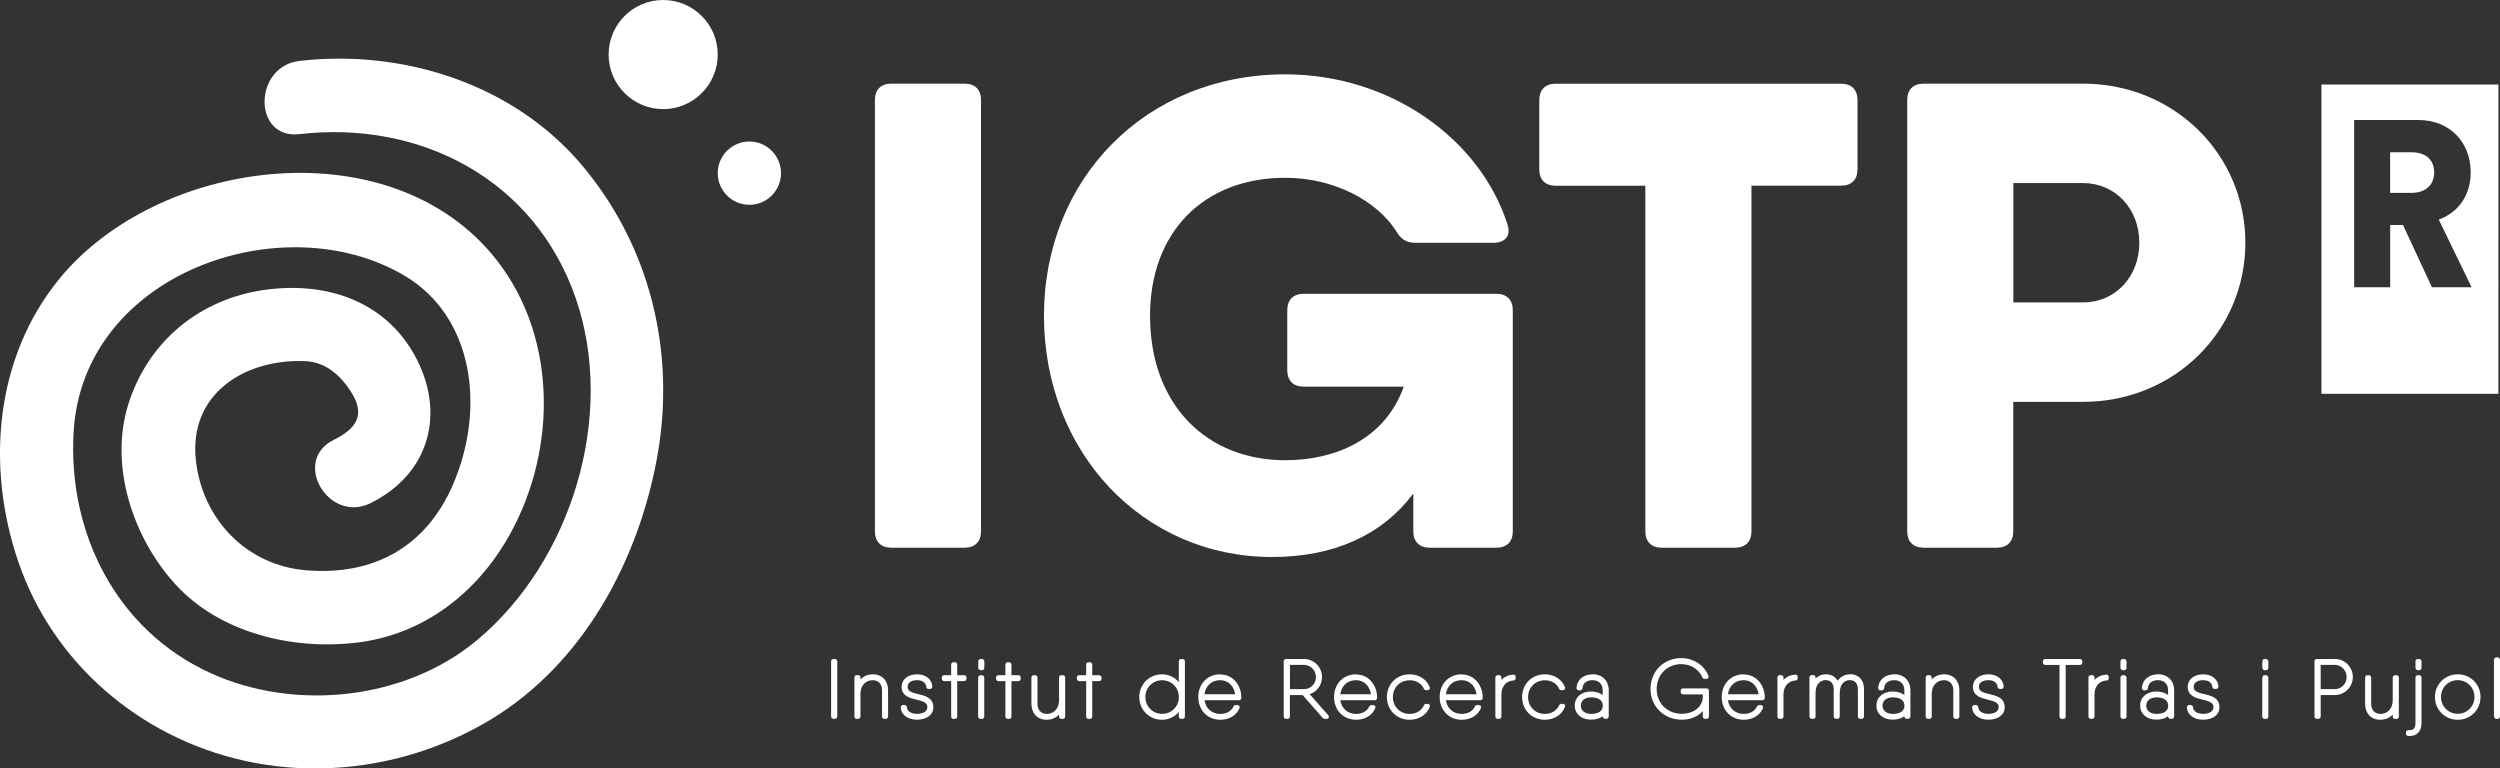
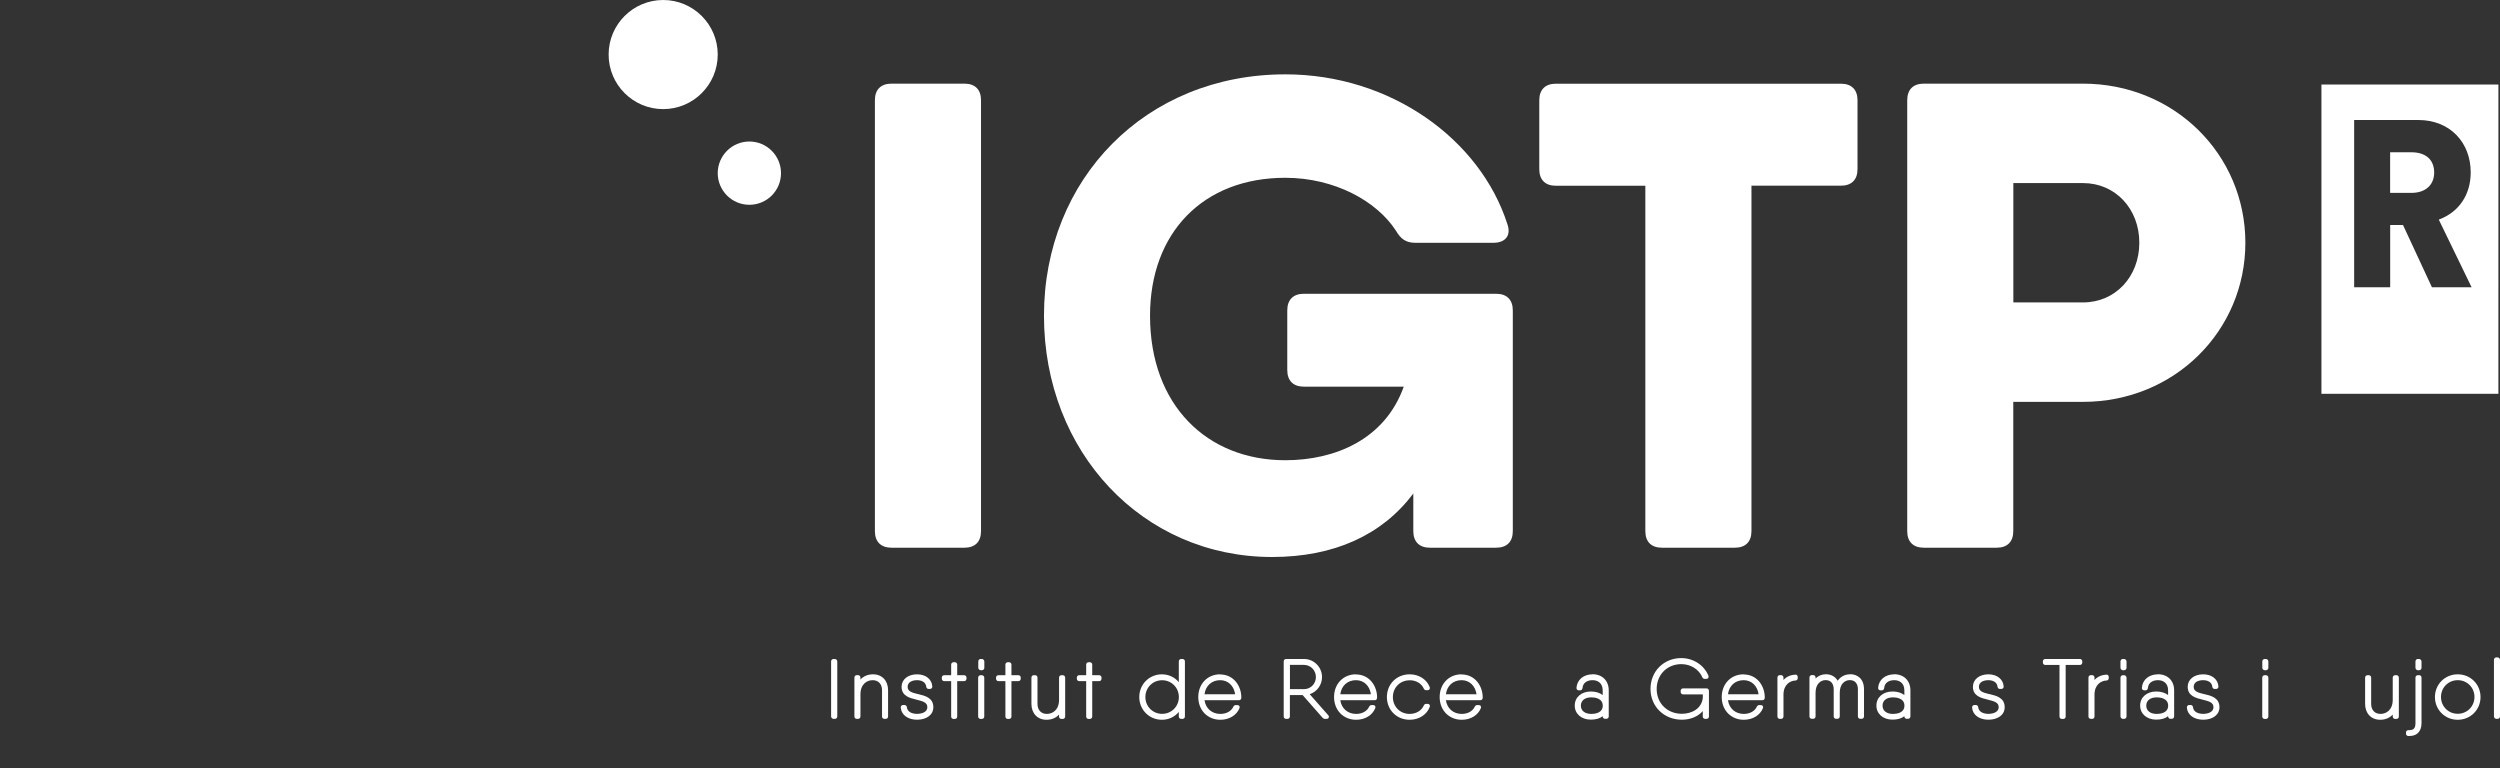
<svg xmlns="http://www.w3.org/2000/svg" id="Capa_2" viewBox="0 0 392.73 120.72">
  <rect x="0" y="0" width="392.73" height="120.72" fill="#333333" stroke="none" />
  <defs>
    <style>.cls-1{fill:#fff;stroke-width:0px;}</style>
  </defs>
  <g id="Logotipo">
-     <path class="cls-1" d="m58.24,79.02c9.32-4.62,11.83-14.27,6.9-23.2-4.85-8.77-14.22-11.62-23.66-10.27-10.12,1.46-18.14,8.04-21.27,17.79-3.16,9.84.72,21.32,7.52,28.64,6.96,7.49,18.27,10.13,28.12,9,10.6-1.22,19.08-7.77,24.2-16.95,7.69-13.78,7.5-32.08-2.93-44.28-16.86-19.72-52.5-14.69-67.83,4.09C-.82,56.25-2.2,73.29,2.84,88.14c5.43,16.02,19.1,27.68,35.49,31.35,13.18,2.95,27.26.49,38.78-6.47,14.41-8.71,23.05-24.69,26.07-40.9,3.08-16.55-.94-33.4-11.86-46.28-10.75-12.68-28.07-18.14-44.27-16.27-7.28.84-7.36,12.35,0,11.5,19.04-2.19,36.96,7.16,43.39,25.77,6.38,18.45-.67,41.37-15.52,53.74-11.29,9.4-28.51,11.19-41.75,5.2-14.87-6.72-22.57-22.07-21.6-38.02,1.52-24.92,32.95-35.73,51.97-24.46,10.91,6.46,12.75,20.89,7.64,32.78-4.23,9.85-12.53,14.38-23.05,13.51-9.47-.77-16.4-8.1-17.37-17.37-1.09-10.45,7.8-15.87,17.17-15.49,3.25.13,5.59,2.25,7.27,4.91,2.28,3.62.7,5.74-2.77,7.46-6.65,3.29-.82,13.21,5.81,9.93h0Z" />
    <path class="cls-1" d="m112.75,8.57c0,4.73-3.84,8.57-8.57,8.57s-8.57-3.84-8.57-8.57,3.84-8.57,8.57-8.57,8.57,3.84,8.57,8.57Z" />
    <path class="cls-1" d="m122.69,27.2c0,2.75-2.22,4.97-4.97,4.97s-4.97-2.23-4.97-4.97,2.23-4.97,4.97-4.97,4.97,2.23,4.97,4.97Z" />
    <path class="cls-1" d="m140.05,13.14h11.46c1.67,0,2.6.94,2.6,2.6v67.7c0,1.67-.94,2.6-2.6,2.6h-11.46c-1.67,0-2.61-.94-2.61-2.6V15.74c0-1.67.94-2.6,2.61-2.6Z" />
    <path class="cls-1" d="m235.04,46.15c1.67,0,2.61.94,2.61,2.61v34.68c0,1.67-.94,2.6-2.61,2.6h-10.41c-1.67,0-2.61-.94-2.61-2.6v-5.91c-4.91,6.54-12.48,9.97-22.19,9.97-20.31,0-35.83-16.46-35.83-37.91s15.94-37.91,37.91-37.91c16.56,0,30.62,10.21,34.89,23.54.62,1.77-.31,2.92-2.19,2.92h-12.29c-1.46,0-2.29-.62-3.02-1.88-3.02-4.69-9.69-8.33-17.39-8.33-12.92,0-21.25,8.64-21.25,21.67,0,14.06,8.96,22.7,21.25,22.7,7.83,0,15.65-3.27,18.61-11.56h-15.7c-1.67,0-2.6-.94-2.6-2.61v-9.37c0-1.67.94-2.61,2.6-2.61h30.21,0Z" />
    <path class="cls-1" d="m291.8,15.74v10.83c0,1.67-.94,2.6-2.6,2.6h-14.06v54.27c0,1.67-.94,2.6-2.61,2.6h-11.46c-1.67,0-2.6-.94-2.6-2.6V29.18h-14.06c-1.67,0-2.6-.94-2.6-2.6v-10.83c0-1.67.94-2.6,2.6-2.6h44.79c1.67,0,2.6.94,2.6,2.6Z" />
    <path class="cls-1" d="m352.73,38.13c0,13.85-11.14,25-25.52,25h-10.94v20.31c0,1.67-.94,2.6-2.6,2.6h-11.46c-1.67,0-2.6-.94-2.6-2.6V15.74c0-1.67.94-2.6,2.6-2.6h25c14.37,0,25.52,11.14,25.52,25Zm-16.66,0c0-5.31-3.75-9.37-8.85-9.37h-10.94v18.75h10.94c5.1,0,8.85-4.06,8.85-9.38Z" />
    <path class="cls-1" d="m382.39,27.11c0-1.96-1.25-3.19-3.59-3.19h-3.33v6.38h3.33c2.33,0,3.59-1.34,3.59-3.19m.72,7.38l5.16,10.64h-6.23l-4.55-9.79h-2.01v9.79h-5.66v-26.28h10.07c5.02,0,8.24,3.56,8.24,8.23,0,3.56-1.9,6.27-5.02,7.42m9.37-21.22h-27.8v48.58h27.8V13.27Z" />
    <rect class="cls-1" x="130.56" y="103.52" width=".97" height="9.41" rx=".38" ry=".38" />
    <path class="cls-1" d="m137.14,105.93c-.8,0-1.49.29-1.97.82v-.31c0-.22-.16-.38-.38-.38h-.19c-.22,0-.38.16-.38.38v6.11c0,.22.16.38.38.38h.19c.22,0,.38-.16.38-.38v-3.46c0-1.65,1.04-2.24,1.92-2.24s1.47.59,1.47,1.58v4.12c0,.22.16.38.38.38h.19c.22,0,.38-.16.38-.38v-4.12c0-1.5-.95-2.5-2.37-2.5Z" />
    <path class="cls-1" d="m144.26,109.05c-1.04-.25-1.68-.44-1.68-1.16,0-.76.77-1.04,1.48-1.04.66,0,1.38.27,1.45,1.05.03.2.18.33.38.33h.19c.11,0,.21-.04.28-.11.07-.07.1-.17.1-.28-.08-1.15-1.04-1.91-2.4-1.91-1.43,0-2.43.81-2.43,1.96,0,1.45,1.3,1.77,2.34,2.02,1.06.26,1.71.45,1.71,1.19s-.83,1.04-1.61,1.04c-.74,0-1.54-.27-1.61-1.06-.03-.2-.18-.33-.38-.33h-.2c-.11,0-.21.04-.28.11-.07.07-.1.17-.1.29.08,1.14,1.1,1.91,2.56,1.91,1.53,0,2.56-.79,2.56-1.96,0-1.49-1.31-1.81-2.37-2.06Z" />
    <path class="cls-1" d="m151.45,106.07h-1.08v-1.66c0-.22-.16-.38-.38-.38h-.19c-.22,0-.38.16-.38.38v1.66h-1.09c-.22,0-.38.16-.38.38v.17c0,.22.16.38.38.38h1.09v5.56c0,.22.16.38.38.38h.19c.22,0,.38-.16.38-.38v-5.56h1.08c.22,0,.38-.16.38-.38v-.17c0-.22-.16-.38-.38-.38Z" />
    <path class="cls-1" d="m154.05,106.07h.19c.21,0,.38.17.38.38v6.11c0,.21-.17.38-.38.38h-.2c-.21,0-.38-.17-.38-.38v-6.11c0-.21.17-.38.38-.38Z" />
    <rect class="cls-1" x="153.68" y="103.52" width=".95" height="1.77" rx=".38" ry=".38" />
    <path class="cls-1" d="m159.97,106.07h-1.08v-1.66c0-.22-.16-.38-.38-.38h-.19c-.22,0-.38.16-.38.38v1.66h-1.09c-.22,0-.38.16-.38.38v.17c0,.22.16.38.38.38h1.09v5.56c0,.22.16.38.38.38h.19c.22,0,.38-.16.38-.38v-5.56h1.08c.22,0,.38-.16.38-.38v-.17c0-.22-.16-.38-.38-.38Z" />
    <path class="cls-1" d="m166.94,106.07h-.19c-.22,0-.38.16-.38.38v3.46c0,1.65-1.04,2.24-1.92,2.24s-1.47-.59-1.47-1.58v-4.12c0-.22-.16-.38-.38-.38h-.19c-.22,0-.38.16-.38.38v4.12c0,1.5.95,2.5,2.37,2.5.8,0,1.49-.29,1.97-.82v.31c0,.22.16.38.38.38h.2c.22,0,.38-.16.38-.38v-6.11c0-.22-.16-.38-.38-.38Z" />
    <path class="cls-1" d="m172.66,106.07h-1.08v-1.66c0-.22-.16-.38-.38-.38h-.19c-.22,0-.38.16-.38.38v1.66h-1.09c-.22,0-.38.16-.38.38v.17c0,.22.16.38.38.38h1.09v5.56c0,.22.16.38.38.38h.19c.22,0,.38-.16.38-.38v-5.56h1.08c.22,0,.38-.16.38-.38v-.17c0-.22-.16-.38-.38-.38Z" />
    <path class="cls-1" d="m185.76,103.52h-.2c-.22,0-.38.16-.38.38v3.26c-.64-.77-1.59-1.23-2.65-1.23-2,0-3.56,1.57-3.56,3.57s1.56,3.57,3.56,3.57c1.06,0,2.01-.46,2.65-1.23v.71c0,.22.16.38.38.38h.2c.22,0,.38-.16.38-.38v-8.65c0-.22-.16-.38-.38-.38Zm-.57,5.98c0,1.48-1.16,2.64-2.63,2.64s-2.63-1.16-2.63-2.64,1.16-2.64,2.63-2.64,2.63,1.16,2.63,2.64Z" />
    <path class="cls-1" d="m191.68,105.93c-1.99,0-3.44,1.5-3.44,3.57s1.46,3.57,3.47,3.57c1.4,0,2.56-.71,3.01-1.84.04-.11.03-.22-.03-.32-.07-.1-.18-.15-.32-.15h-.23c-.16,0-.29.08-.38.24-.32.71-1.1,1.15-2.05,1.15-1.32,0-2.3-.85-2.49-2.15h5.4c.21,0,.37-.15.38-.37v-.09c0-1.74-1.17-3.59-3.33-3.59Zm-2.46,3.13c.17-1.33,1.13-2.21,2.46-2.21,1.24,0,2.16.88,2.35,2.21h-4.81Z" />
    <path class="cls-1" d="m205.75,109.05c1.14-.38,1.93-1.45,1.93-2.69,0-1.56-1.27-2.84-2.84-2.84h-2.8c-.22,0-.38.16-.38.38v8.65c0,.22.16.38.38.38h.21c.22,0,.38-.16.38-.38v-3.36h2l3.15,3.58c.09.1.21.16.35.16h.27c.15,0,.27-.07.33-.19.06-.12.03-.26-.07-.38l-2.92-3.31Zm-.9-.79h-2.21v-3.81h2.21c1.03,0,1.87.85,1.87,1.91s-.84,1.9-1.87,1.9Z" />
    <path class="cls-1" d="m213.01,105.93c-1.99,0-3.44,1.5-3.44,3.57s1.46,3.57,3.47,3.57c1.4,0,2.56-.71,3.01-1.84.04-.11.03-.22-.03-.32-.07-.1-.18-.15-.32-.15h-.23c-.16,0-.29.08-.38.24-.32.71-1.1,1.15-2.05,1.15-1.32,0-2.3-.85-2.49-2.15h5.4c.21,0,.37-.15.38-.37v-.09c0-1.74-1.17-3.59-3.33-3.59Zm-2.46,3.13c.17-1.33,1.13-2.21,2.46-2.21,1.24,0,2.16.88,2.35,2.21h-4.81Z" />
    <path class="cls-1" d="m221.44,106.86c1.02,0,1.88.51,2.23,1.33.07.15.21.24.38.24h.21c.13,0,.24-.06.31-.15.06-.1.07-.22.03-.33-.47-1.23-1.7-2.02-3.15-2.02-2.04,0-3.58,1.53-3.58,3.57s1.54,3.57,3.58,3.57c1.45,0,2.69-.79,3.15-2.02.05-.12.04-.24-.03-.33-.07-.1-.18-.15-.31-.15h-.21c-.17,0-.31.09-.38.25-.36.82-1.21,1.33-2.23,1.33-1.5,0-2.63-1.14-2.63-2.64s1.13-2.64,2.63-2.64Z" />
    <path class="cls-1" d="m229.6,105.93c-1.99,0-3.44,1.5-3.44,3.57s1.46,3.57,3.47,3.57c1.4,0,2.56-.71,3.01-1.84.04-.11.03-.22-.03-.32-.07-.1-.18-.15-.32-.15h-.23c-.16,0-.29.08-.38.24-.32.71-1.1,1.15-2.05,1.15-1.32,0-2.3-.85-2.49-2.15h5.4c.21,0,.37-.15.38-.37v-.09c0-1.74-1.17-3.59-3.33-3.59Zm-2.46,3.13c.17-1.33,1.13-2.21,2.46-2.21,1.24,0,2.16.88,2.35,2.21h-4.81Z" />
-     <path class="cls-1" d="m237.71,105.99c-.76.03-1.4.33-1.85.83v-.38c0-.22-.16-.38-.38-.38h-.19c-.22,0-.38.16-.38.38v6.11c0,.22.16.38.38.38h.19c.22,0,.38-.16.38-.38v-3.41c0-1.6,1.03-2.21,1.9-2.24.17,0,.34-.13.34-.38v-.17c0-.11-.04-.21-.11-.28-.07-.07-.16-.1-.28-.1Z" />
-     <path class="cls-1" d="m242.68,106.86c1.02,0,1.88.51,2.23,1.33.07.15.21.24.38.24h.21c.13,0,.24-.06.31-.15.06-.1.07-.22.03-.33-.47-1.23-1.7-2.02-3.15-2.02-2.04,0-3.58,1.53-3.58,3.57s1.54,3.57,3.58,3.57c1.45,0,2.69-.79,3.15-2.02.05-.12.04-.24-.03-.33-.07-.1-.18-.15-.31-.15h-.21c-.17,0-.31.09-.38.25-.36.82-1.21,1.33-2.23,1.33-1.5,0-2.63-1.14-2.63-2.64s1.13-2.64,2.63-2.64Z" />
    <path class="cls-1" d="m250.19,105.93c-1.43,0-2.45.85-2.54,2.13,0,.11.03.21.1.28.07.07.17.11.28.11h.19c.2,0,.34-.13.38-.36.07-.92.86-1.24,1.58-1.24.77,0,1.59.42,1.59,1.6v.74c-.46-.36-1.11-.56-1.86-.56-1.49,0-2.53.91-2.53,2.21s1.04,2.21,2.53,2.21c.79,0,1.42-.18,1.86-.54v.03c0,.22.16.38.38.38h.19c.22,0,.38-.16.38-.38v-4.09c0-1.51-1.02-2.53-2.54-2.53Zm1.59,4.92c0,1.17-1.25,1.3-1.79,1.3-1.02,0-1.65-.5-1.65-1.3s.63-1.3,1.65-1.3c.42,0,1.79.09,1.79,1.3Z" />
    <path class="cls-1" d="m268.09,108.14h-3.69c-.22,0-.38.16-.38.38v.18c0,.22.16.38.38.38h3.1v.49c-.15,1.77-1.76,2.56-3.29,2.56-2.29,0-3.96-1.64-3.96-3.9s1.67-3.9,3.87-3.9c1.47,0,2.77.81,3.31,2.08.07.15.21.24.38.24h.24c.13,0,.24-.05.3-.15s.08-.22.03-.34c-.66-1.66-2.37-2.78-4.26-2.78-2.76,0-4.84,2.08-4.84,4.84s2.12,4.84,4.92,4.84c1.35,0,2.54-.5,3.29-1.35v.84c0,.22.16.38.38.38h.21c.22,0,.38-.16.38-.38v-4.03c0-.22-.16-.38-.38-.38Z" />
    <path class="cls-1" d="m273.91,105.93c-1.99,0-3.44,1.5-3.44,3.57s1.46,3.57,3.47,3.57c1.4,0,2.56-.71,3.01-1.84.04-.11.03-.22-.03-.32-.07-.1-.18-.15-.32-.15h-.23c-.16,0-.29.08-.38.24-.32.71-1.1,1.15-2.05,1.15-1.32,0-2.3-.85-2.49-2.15h5.4c.21,0,.37-.15.38-.37v-.09c0-1.74-1.17-3.59-3.33-3.59Zm-2.46,3.13c.17-1.33,1.13-2.21,2.46-2.21,1.24,0,2.16.88,2.35,2.21h-4.81Z" />
    <path class="cls-1" d="m282.02,105.99c-.76.03-1.4.33-1.85.83v-.38c0-.22-.16-.38-.38-.38h-.19c-.22,0-.38.16-.38.38v6.11c0,.22.16.38.38.38h.19c.22,0,.38-.16.38-.38v-3.41c0-1.6,1.03-2.21,1.9-2.24.17,0,.34-.13.34-.38v-.17c0-.11-.04-.21-.11-.28-.07-.07-.16-.1-.28-.1Z" />
    <path class="cls-1" d="m290.62,105.93h0c-.8,0-1.5.37-1.93,1.01-.37-.64-1.03-1.02-1.85-1.02-.64,0-1.21.24-1.63.67v-.16c0-.22-.16-.38-.38-.38h-.2c-.22,0-.38.16-.38.38v6.11c0,.22.16.38.38.38h.2c.22,0,.38-.16.38-.38v-3.72c0-1.37.79-1.98,1.58-1.98s1.27.52,1.27,1.45v4.25c0,.22.16.38.38.38h.19c.22,0,.38-.16.38-.38v-3.72c0-1.37.79-1.98,1.58-1.98s1.27.52,1.27,1.45v4.25c0,.22.16.38.38.38h.2c.22,0,.38-.16.38-.38v-4.25c0-1.75-1.13-2.38-2.19-2.38Z" />
    <path class="cls-1" d="m297.58,105.93c-1.43,0-2.45.85-2.54,2.13,0,.11.03.21.1.28.07.07.17.11.28.11h.19c.2,0,.34-.13.38-.36.07-.92.86-1.24,1.58-1.24.77,0,1.59.42,1.59,1.6v.74c-.46-.36-1.11-.56-1.86-.56-1.49,0-2.53.91-2.53,2.21s1.04,2.21,2.53,2.21c.79,0,1.42-.18,1.86-.54v.03c0,.22.16.38.38.38h.19c.22,0,.38-.16.38-.38v-4.09c0-1.51-1.02-2.53-2.54-2.53Zm1.59,4.92c0,1.17-1.25,1.3-1.79,1.3-1.02,0-1.65-.5-1.65-1.3s.63-1.3,1.65-1.3c.42,0,1.79.09,1.79,1.3Z" />
-     <path class="cls-1" d="m305.43,105.93c-.8,0-1.49.29-1.97.82v-.31c0-.22-.16-.38-.38-.38h-.19c-.22,0-.38.16-.38.38v6.11c0,.22.16.38.38.38h.19c.22,0,.38-.16.38-.38v-3.46c0-1.65,1.04-2.24,1.92-2.24s1.47.59,1.47,1.58v4.12c0,.22.16.38.38.38h.19c.22,0,.38-.16.38-.38v-4.12c0-1.5-.95-2.5-2.37-2.5Z" />
    <path class="cls-1" d="m312.55,109.05c-1.04-.25-1.68-.44-1.68-1.16,0-.76.77-1.04,1.48-1.04.66,0,1.38.27,1.45,1.05.03.2.18.33.38.33h.2c.11,0,.21-.04.28-.11.07-.07.1-.17.1-.28-.08-1.15-1.04-1.91-2.4-1.91-1.43,0-2.43.81-2.43,1.96,0,1.45,1.3,1.77,2.34,2.02,1.06.26,1.71.45,1.71,1.19s-.83,1.04-1.61,1.04c-.74,0-1.54-.27-1.61-1.06-.03-.2-.18-.33-.38-.33h-.2c-.11,0-.21.04-.28.11-.07.07-.1.17-.1.29.08,1.14,1.11,1.91,2.56,1.91,1.53,0,2.56-.79,2.56-1.96,0-1.49-1.31-1.81-2.37-2.06Z" />
    <path class="cls-1" d="m326.73,103.52h-5.43c-.22,0-.38.16-.38.38v.18c0,.22.16.38.38.38h2.23v8.1c0,.22.16.38.38.38h.21c.22,0,.38-.16.38-.38v-8.1h2.23c.22,0,.38-.16.38-.38v-.18c0-.22-.16-.38-.38-.38Z" />
    <path class="cls-1" d="m330.88,105.99c-.76.03-1.4.33-1.85.83v-.38c0-.22-.16-.38-.38-.38h-.19c-.22,0-.38.16-.38.38v6.11c0,.22.16.38.38.38h.19c.22,0,.38-.16.38-.38v-3.41c0-1.6,1.03-2.21,1.9-2.24.17,0,.34-.13.34-.38v-.17c0-.11-.04-.21-.11-.28-.07-.07-.16-.1-.28-.1Z" />
    <rect class="cls-1" x="333.11" y="106.07" width=".95" height="6.86" rx=".38" ry=".38" />
    <rect class="cls-1" x="333.11" y="103.52" width=".95" height="1.77" rx=".38" ry=".38" />
    <path class="cls-1" d="m339.01,105.93c-1.43,0-2.45.85-2.54,2.13,0,.11.03.21.1.28.07.07.17.11.28.11h.19c.2,0,.34-.13.38-.36.07-.92.86-1.24,1.58-1.24.77,0,1.59.42,1.59,1.6v.74c-.46-.36-1.11-.56-1.86-.56-1.49,0-2.53.91-2.53,2.21s1.04,2.21,2.53,2.21c.79,0,1.42-.18,1.86-.54v.03c0,.22.16.38.38.38h.19c.22,0,.38-.16.38-.38v-4.09c0-1.51-1.02-2.53-2.54-2.53Zm1.59,4.92c0,1.17-1.25,1.3-1.79,1.3-1.02,0-1.65-.5-1.65-1.3s.63-1.3,1.65-1.3c.42,0,1.79.09,1.79,1.3Z" />
    <path class="cls-1" d="m346.29,109.05c-1.04-.25-1.68-.44-1.68-1.16,0-.76.77-1.04,1.48-1.04.66,0,1.38.27,1.45,1.05.03.2.18.33.38.33h.2c.11,0,.21-.04.28-.11.07-.07.1-.17.1-.28-.08-1.15-1.04-1.91-2.4-1.91-1.43,0-2.43.81-2.43,1.96,0,1.45,1.3,1.77,2.34,2.02,1.06.26,1.71.45,1.71,1.19s-.83,1.04-1.61,1.04c-.74,0-1.54-.27-1.61-1.06-.03-.2-.18-.33-.38-.33h-.2c-.11,0-.21.04-.28.11-.07.07-.1.17-.1.29.08,1.14,1.11,1.91,2.56,1.91,1.53,0,2.56-.79,2.56-1.96,0-1.49-1.31-1.81-2.37-2.06Z" />
    <rect class="cls-1" x="355.39" y="103.52" width=".95" height="1.77" rx=".38" ry=".38" />
    <path class="cls-1" d="m355.77,106.07h.19c.21,0,.38.17.38.38v6.11c0,.21-.17.38-.38.38h-.2c-.21,0-.38-.17-.38-.38v-6.11c0-.21.17-.38.38-.38Z" />
-     <path class="cls-1" d="m366.77,103.52h-2.8c-.22,0-.38.16-.38.38v8.65c0,.22.16.38.38.38h.21c.22,0,.38-.16.38-.38v-3.36h2.21c1.56,0,2.84-1.27,2.84-2.84s-1.27-2.84-2.84-2.84Zm1.87,2.84c0,1.05-.84,1.9-1.87,1.9h-2.21v-3.81h2.21c1.03,0,1.87.85,1.87,1.91Z" />
    <path class="cls-1" d="m376.45,106.07h-.19c-.22,0-.38.16-.38.38v3.46c0,1.65-1.04,2.24-1.92,2.24s-1.47-.59-1.47-1.58v-4.12c0-.22-.16-.38-.38-.38h-.19c-.22,0-.38.16-.38.38v4.12c0,1.5.95,2.5,2.37,2.5.8,0,1.49-.29,1.97-.82v.31c0,.22.16.38.38.38h.2c.22,0,.38-.16.38-.38v-6.11c0-.22-.16-.38-.38-.38Z" />
    <rect class="cls-1" x="379.45" y="103.52" width=".95" height="1.77" rx=".38" ry=".38" />
    <path class="cls-1" d="m380.02,106.07h-.19c-.22,0-.38.15-.38.38v7.17c0,.41-.09.7-.27.87-.17.16-.45.23-.83.21-.14.02-.23.05-.28.1-.05.05-.11.13-.11.27v.17c0,.22.15.37.36.38.07,0,.13,0,.19,0,.55,0,1-.16,1.32-.46.37-.35.57-.88.57-1.55v-7.17c0-.22-.16-.38-.38-.38Z" />
    <path class="cls-1" d="m386.09,105.93c-2.01,0-3.58,1.57-3.58,3.57s1.57,3.57,3.58,3.57,3.58-1.57,3.58-3.57-1.57-3.57-3.58-3.57Zm0,.92c1.48,0,2.63,1.16,2.63,2.64s-1.16,2.64-2.63,2.64-2.63-1.16-2.63-2.64,1.16-2.64,2.63-2.64Z" />
    <rect class="cls-1" x="391.78" y="103.27" width=".95" height="9.66" rx=".38" ry=".38" />
  </g>
</svg>